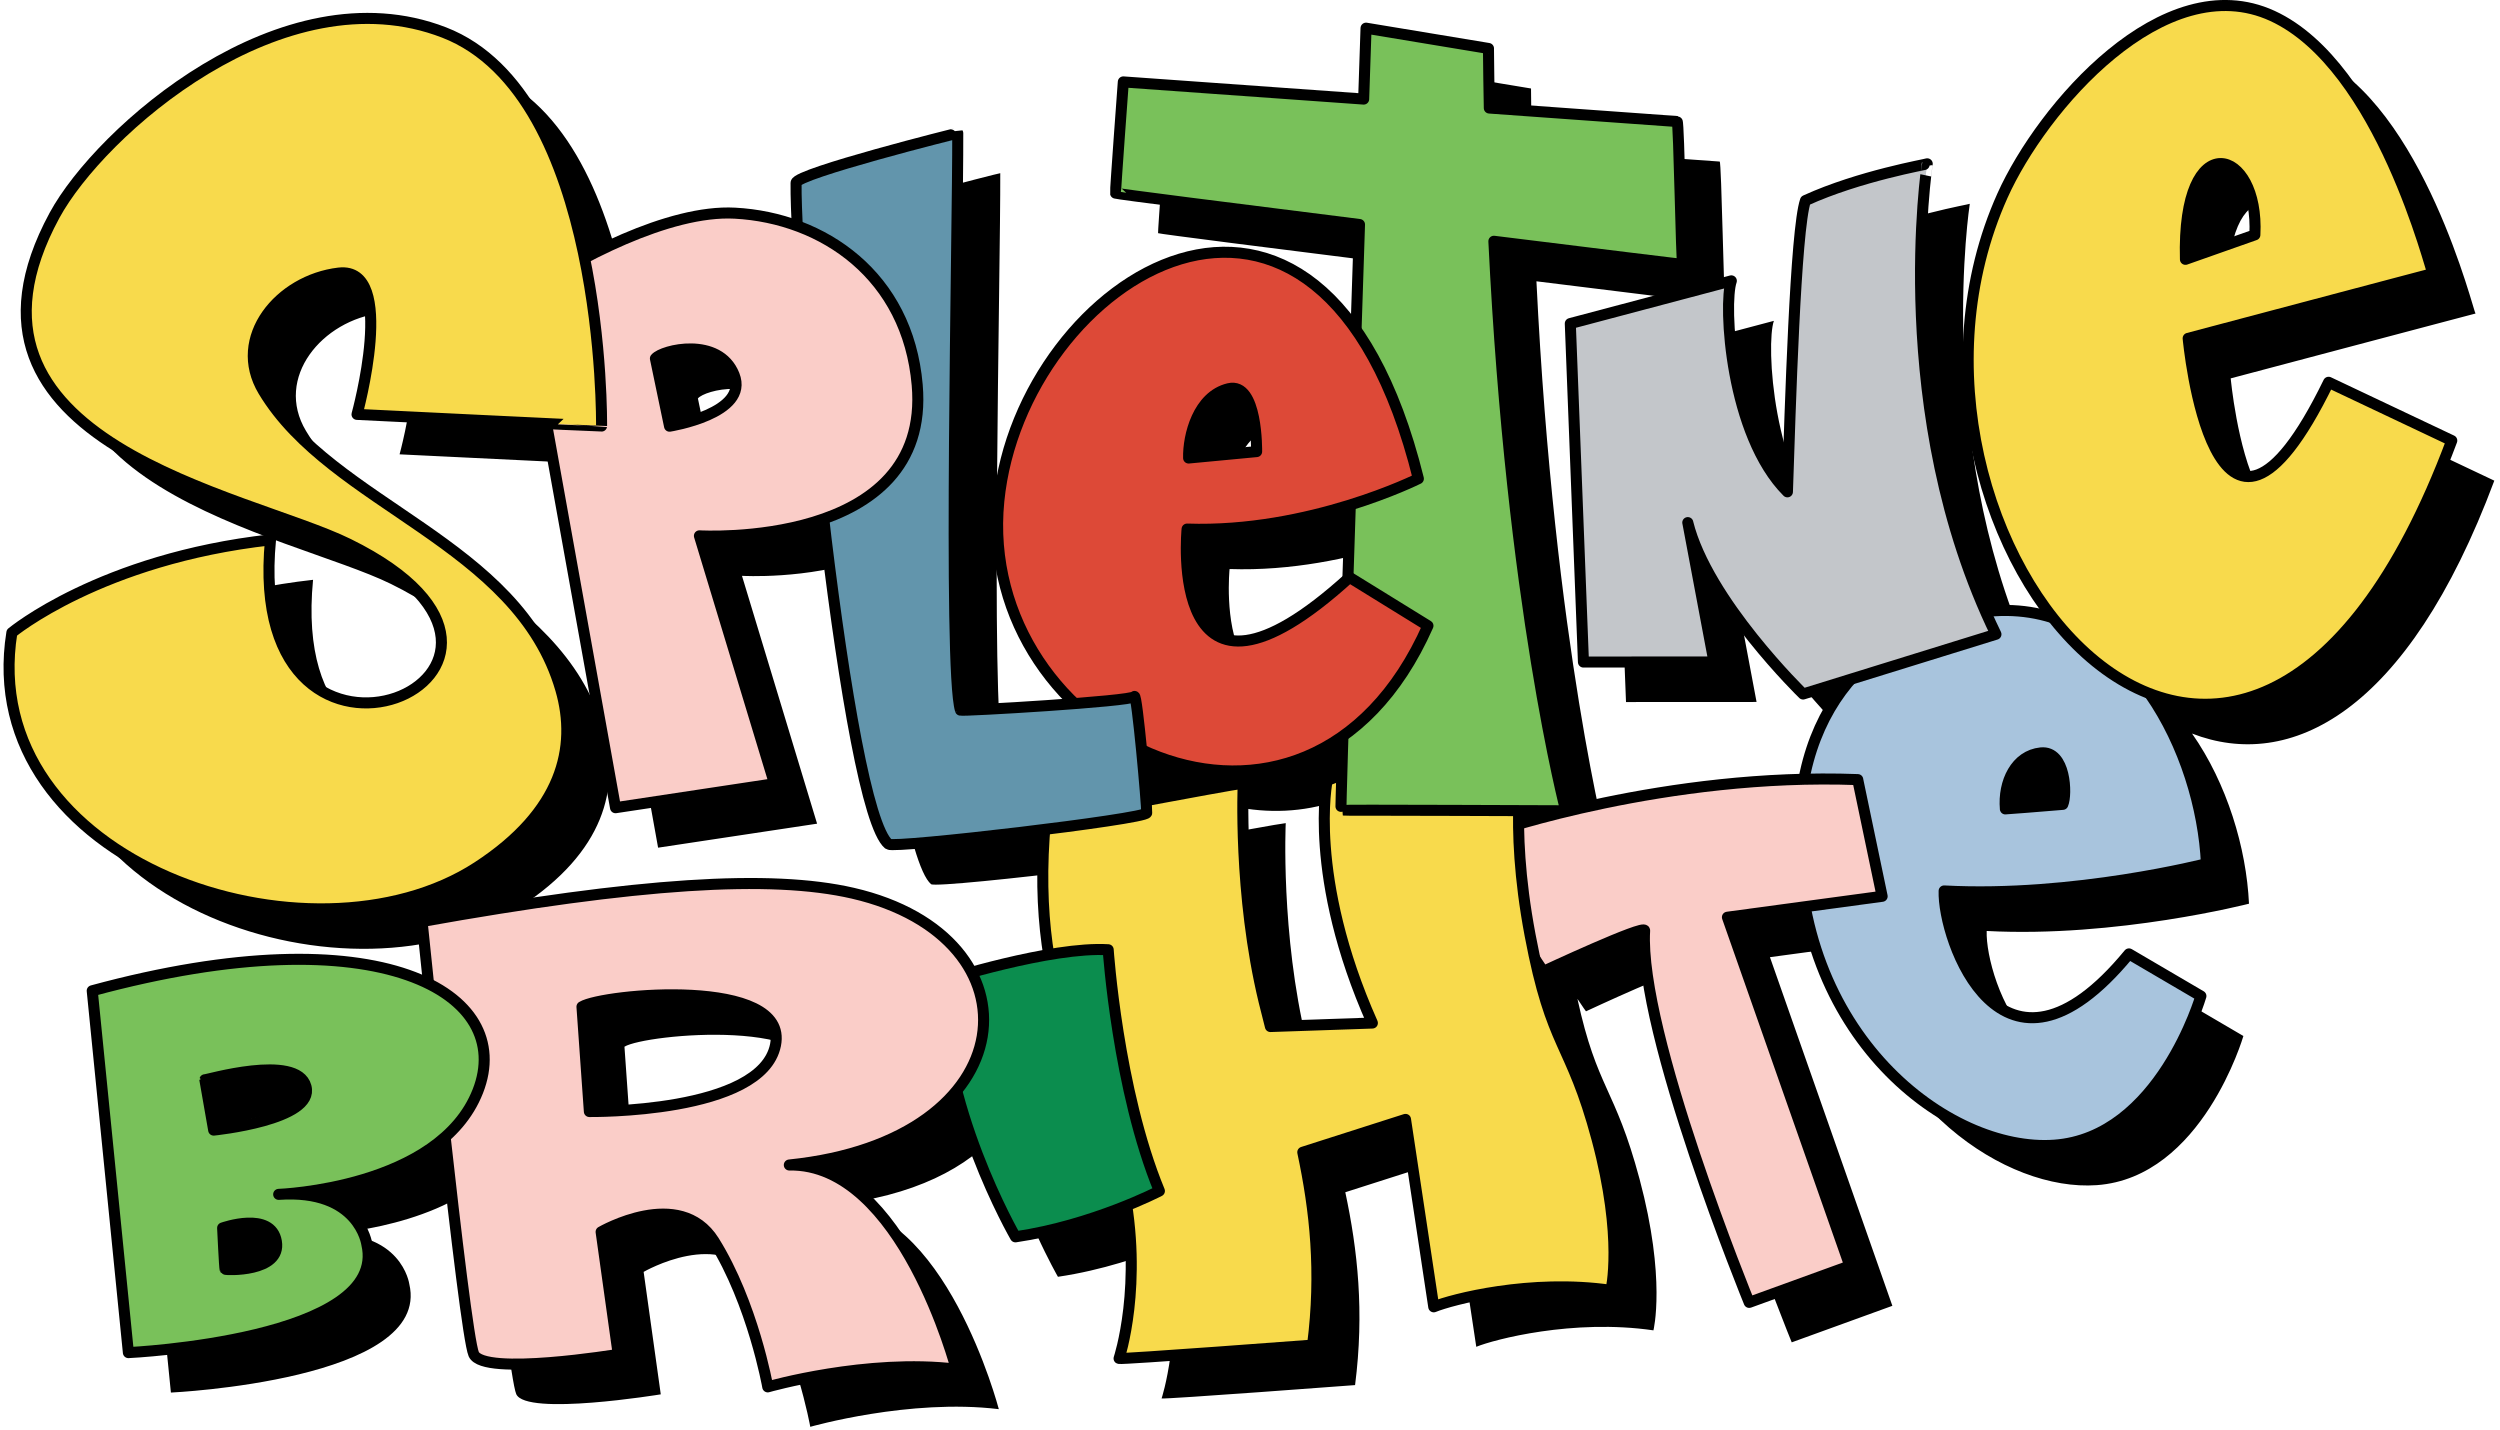
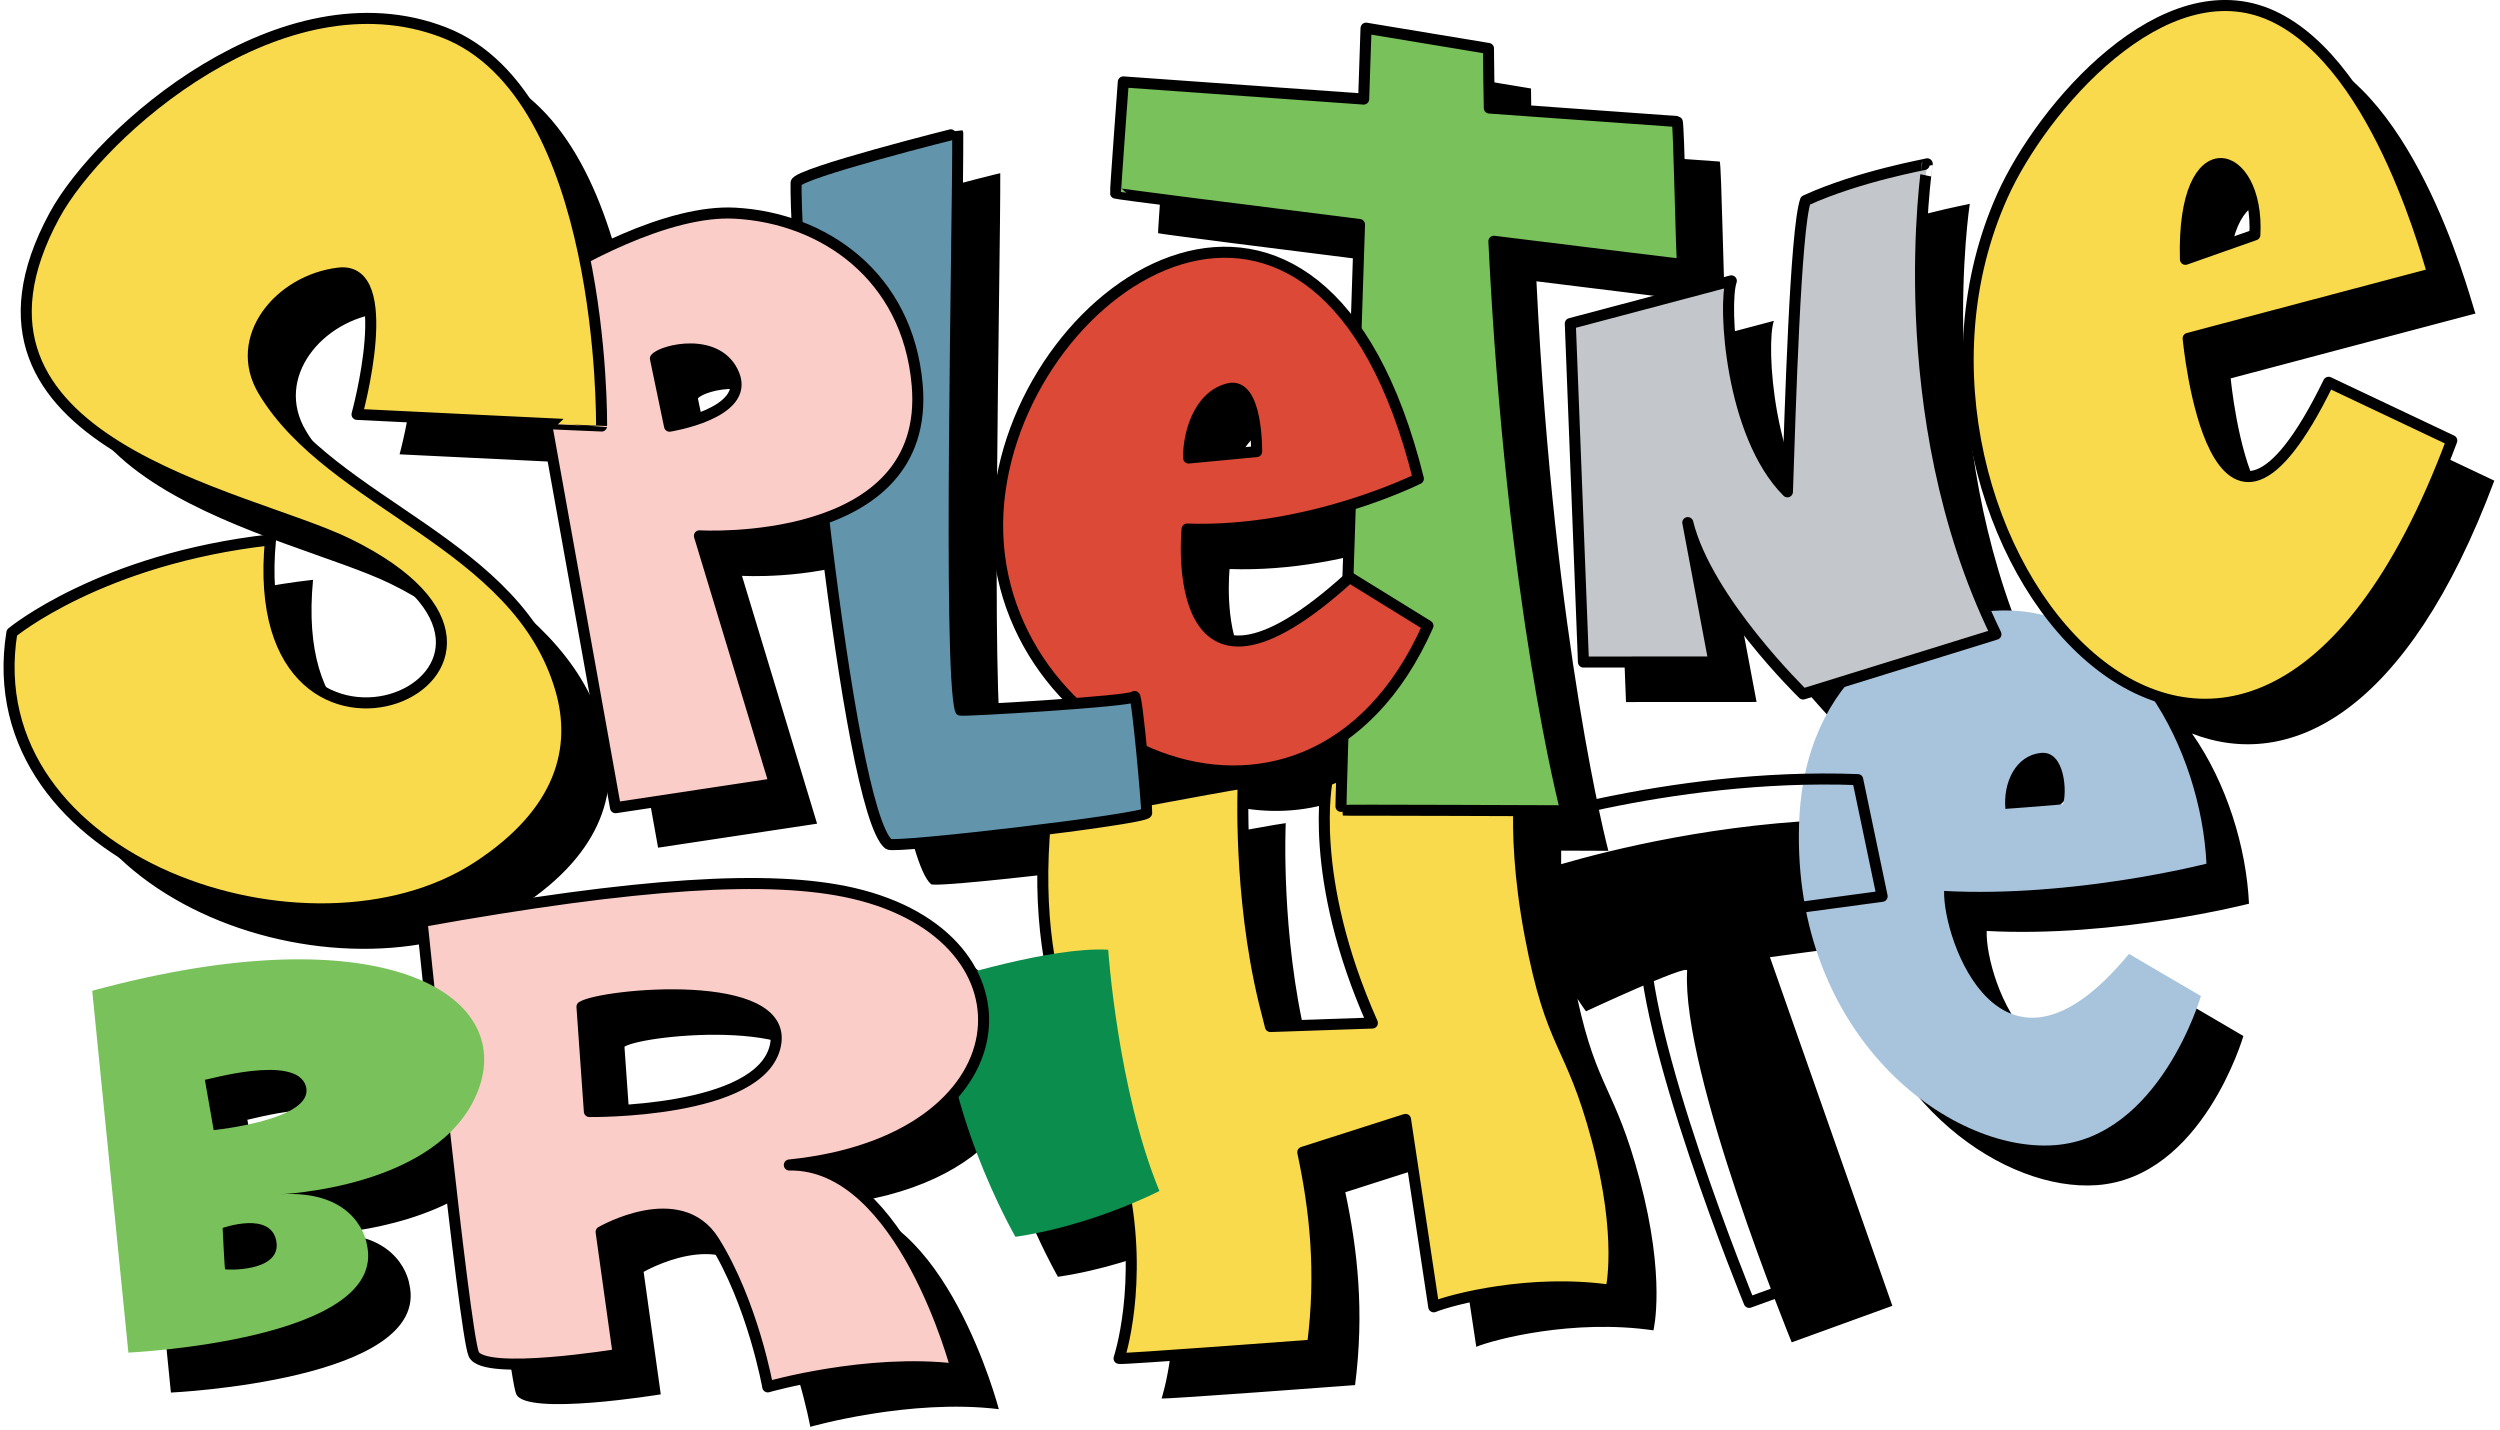
<svg xmlns="http://www.w3.org/2000/svg" width="271" height="155" viewBox="0 0 271 155" fill="none">
  <g clip-path="url(#clip0_2936_71140)">
    <path fill-rule="evenodd" clip-rule="evenodd" d="M221.988 92.014C221.988 92.014 225.699 91.749 228.213 91.523C228.68 90.484 228.535 85.669 225.832 85.947C223.124 86.225 221.735 89.106 221.988 92.018M241.511 32.443L249.037 29.788C249.544 20.28 241.104 17.807 241.511 32.443ZM67.691 113.463L68.493 124.82C68.493 124.82 87.17 125.078 88.668 117.62C90.171 110.159 69.919 112.081 67.691 113.463ZM133.455 53.98L140.827 53.283C140.827 53.283 140.944 45.705 137.79 46.467C134.474 47.268 133.394 51.567 133.455 53.976V53.98ZM150.717 67.081L150.975 59.068C146.35 60.51 140.005 61.916 133.286 61.683C133.286 61.683 130.957 84.924 150.717 67.077V67.081ZM128.834 91.116C133.765 90.198 138.656 89.303 139.373 89.227C139.373 89.227 138.805 101.192 141.637 112.903C141.854 113.809 142.084 114.708 142.318 115.606L153.368 115.227C146.282 99.31 148.474 88.936 148.474 88.936C149.001 88.723 149.529 88.53 150.053 88.344C150.085 87.164 150.129 85.738 150.178 84.11C143.422 88.908 135.296 88.864 128.346 85.601C128.548 87.651 128.733 89.778 128.83 91.116H128.834ZM75.652 43.191L77.183 50.531C77.183 50.531 85.856 49.166 84.184 44.968C82.513 40.77 76.401 42.265 75.652 43.191ZM28.738 137.445C28.738 137.445 34.004 135.568 34.563 138.912C35.123 142.256 29.064 142.01 29.004 141.917C28.944 141.821 28.738 137.445 28.738 137.445ZM26.816 121.379L27.771 126.834C27.771 126.834 38.765 125.734 37.774 122.104C36.783 118.479 26.78 121.488 26.816 121.375V121.379ZM235.388 107.734L243.183 112.303C243.183 112.303 238.735 127.648 227.29 128.47C217.428 129.175 203.513 119.808 200.29 102.618L191.862 103.758L205.132 141.551L194.223 145.511C194.223 145.511 182.23 116.223 182.886 105.204C182.931 104.487 171.92 109.628 171.92 109.628C171.92 109.628 171.546 109.124 170.994 108.274C173.133 118.096 175.047 117.802 177.73 127.817C180.626 138.638 179.232 144.21 179.232 144.21C170.518 142.941 161.949 145.205 160.028 145.994L156.966 125.678L145.831 129.239C147.168 135.512 147.906 142.203 146.89 150.144C146.89 150.144 126.131 151.711 125.917 151.59C125.917 151.59 128.213 144.701 126.743 135.02C123.846 136.193 119.459 137.703 114.681 138.404C114.681 138.404 110.588 131.322 108.316 122.552C105.049 126.532 99.022 129.71 90.171 130.617C102.426 130.399 108.272 152.754 108.272 152.754C98.615 151.574 87.834 154.668 87.834 154.668C87.834 154.668 86.227 145.628 81.997 138.856C78.278 132.941 69.77 137.873 69.77 137.873L71.627 151.147C71.627 151.147 57.011 153.552 55.96 151.119C55.448 149.934 54.102 138.743 52.858 127.591C46.311 133.405 34.817 133.8 34.817 133.8C43.568 133.187 44.369 139.198 44.369 139.198C46.819 149.64 18.526 150.954 18.526 150.954L14.606 111.731C32.062 106.993 44.337 107.638 51.065 110.969C50.638 106.9 50.364 104.229 50.364 104.229C73.786 100.027 88.141 99.105 97.06 101.163C103.623 102.678 107.929 105.921 109.931 109.732C112.135 109.124 115.241 108.339 118.287 107.819C117.675 103.967 117.437 99.54 117.856 94.25C110.177 95.213 101.266 96.124 100.931 95.846C98.55 93.864 95.879 77.423 93.897 60.583C87.488 62.843 80.43 62.42 80.43 62.42L88.572 89.287L71.337 91.889L63.852 50.245C56.036 49.875 43.314 49.25 43.314 49.25C43.314 49.25 47.741 33.176 41.336 33.933C34.926 34.691 29.713 40.951 33.17 46.712C40.623 59.137 60.782 63.109 65.403 79.074C67.228 85.387 65.544 92.345 56.367 98.319C38.214 110.135 1.903 97.88 5.9 72.911C5.9 72.911 15.516 64.91 33.935 62.851C30.905 94.186 70.374 77.056 42.367 63.294C31.385 57.896 -2.883 52.401 10.521 27.681C15.435 18.604 35.22 1.068 52.741 7.852C61.68 11.312 65.943 22.339 67.969 32.31C73.227 29.554 79.398 27.177 84.277 27.443C86.585 27.568 88.874 28.027 91.029 28.821C90.932 26.875 90.888 25.284 90.9 24.156C90.912 23.153 108.405 18.741 108.429 18.774C108.469 28.926 107.357 76.887 108.723 81.31C108.751 81.395 115.66 81.024 121.107 80.605C115.535 75.263 112.002 67.44 112.876 58.641C114.875 38.53 137.914 20.562 151.6 40.101L151.978 28.676C138.176 26.948 125.555 25.344 125.534 25.276C125.494 25.123 126.376 13.218 126.376 13.218C126.376 13.218 138.853 14.108 152.43 15.079L152.688 7.393L165.962 9.592C165.978 11.784 166.01 13.935 166.055 16.05C177.19 16.848 186.339 17.5 186.415 17.513C186.613 17.541 186.867 32.918 187.02 32.999C187.08 33.031 177.863 31.899 166.55 30.493C168.472 69.954 174.346 92.228 174.346 92.228L169.233 92.208C169.225 92.671 169.221 93.163 169.225 93.678C174.39 92.176 186.44 89.126 200.157 88.812C201.019 84.296 202.856 80.714 205.249 77.963L200.072 79.566C200.072 79.566 189.67 69.458 187.572 60.986L190.412 76.093L176.259 76.101L174.833 39.408L192.289 34.779C191.403 37.309 192.176 51.458 198.368 57.65C198.675 48.715 199.235 29.268 200.326 26.073C206.188 23.394 213.512 22.146 213.524 22.093C213.536 22.041 209.624 47.329 219.837 70.618C220.393 70.562 220.941 70.53 221.489 70.513C223.507 70.461 225.393 70.747 227.149 71.307C218.479 60.305 214.503 41.523 221.682 25.542C225.973 15.99 239.175 0.649 250.942 6.063C262.746 11.494 268.177 33.974 268.346 33.99C268.519 33.929 241.809 41.016 241.809 41.016C241.809 41.016 244.593 71.287 257.034 45.782L270.384 52.103C260.913 77.459 248.17 83.607 237.619 79.518C241.41 84.928 243.509 91.918 243.791 97.961C243.791 97.961 229.425 101.663 215.357 100.918C215.176 106.115 221.549 124.546 235.392 107.742L235.388 107.734Z" fill="black" />
    <path fill-rule="evenodd" clip-rule="evenodd" d="M217.38 87.683C217.38 87.683 221.09 87.418 223.608 87.192C224.075 86.153 223.93 81.338 221.227 81.616C218.52 81.894 217.13 84.775 217.384 87.688L217.38 87.683ZM230.783 103.403L238.578 107.972C238.578 107.972 234.131 123.321 222.685 124.139C211.24 124.956 194.332 112.21 195.017 89.416C195.508 73.035 207.179 66.432 216.876 66.178C230.855 65.816 238.619 81.588 239.179 93.622C239.179 93.622 224.812 97.324 210.744 96.579C210.567 101.776 216.936 120.207 230.779 103.403H230.783Z" fill="#A8C4DD" />
-     <path d="M217.38 87.683C217.38 87.683 221.09 87.418 223.608 87.192C224.075 86.153 223.93 81.338 221.227 81.616C218.52 81.894 217.13 84.775 217.384 87.688L217.38 87.683ZM230.783 103.403L238.578 107.972C238.578 107.972 234.131 123.321 222.685 124.139C211.24 124.956 194.332 112.21 195.017 89.416C195.508 73.035 207.179 66.432 216.876 66.178C230.855 65.816 238.619 81.588 239.179 93.622C239.179 93.622 224.812 97.324 210.744 96.579C210.567 101.776 216.936 120.207 230.779 103.403H230.783Z" stroke="black" stroke-width="1.197" stroke-linecap="round" stroke-linejoin="round" />
    <path fill-rule="evenodd" clip-rule="evenodd" d="M236.902 28.112L244.428 25.457C244.936 15.95 236.496 13.476 236.902 28.112ZM237.197 36.677C237.197 36.677 239.98 66.948 252.421 41.439L265.772 47.76C242.808 109.237 200.6 57.852 217.069 21.203C221.36 11.651 234.566 -3.69 246.329 1.724C258.133 7.155 263.564 29.635 263.733 29.651C263.906 29.59 237.197 36.677 237.197 36.677Z" fill="#F8DA4C" />
    <path d="M236.902 28.112L244.428 25.457C244.936 15.95 236.496 13.476 236.902 28.112ZM237.197 36.677C237.197 36.677 239.98 66.948 252.421 41.439L265.772 47.76C242.808 109.237 200.6 57.852 217.069 21.203C221.36 11.651 234.566 -3.69 246.329 1.724C258.133 7.155 263.564 29.635 263.733 29.651C263.906 29.59 237.197 36.677 237.197 36.677Z" stroke="black" stroke-width="1.197" stroke-linecap="round" stroke-linejoin="round" />
-     <path fill-rule="evenodd" clip-rule="evenodd" d="M201.378 84.513L204.024 97.159L187.253 99.427L200.524 137.22L189.614 141.18C189.614 141.18 177.621 111.892 178.277 100.873C178.322 100.156 167.311 105.297 167.311 105.297C167.311 105.297 160.845 96.627 161.941 90.169C161.941 90.169 180.65 83.731 201.382 84.509L201.378 84.513Z" fill="#FACDC8" />
    <path d="M201.378 84.513L204.024 97.159L187.253 99.427L200.524 137.22L189.614 141.18C189.614 141.18 177.621 111.892 178.277 100.873C178.322 100.156 167.311 105.297 167.311 105.297C167.311 105.297 160.845 96.627 161.941 90.169C161.941 90.169 180.65 83.731 201.382 84.509L201.378 84.513Z" stroke="black" stroke-width="1.197" stroke-linecap="round" stroke-linejoin="round" />
    <path fill-rule="evenodd" clip-rule="evenodd" d="M148.764 110.897L137.713 111.275C137.479 110.381 137.25 109.478 137.032 108.572C134.2 96.861 134.768 84.896 134.768 84.896C133.265 85.057 113.34 88.828 113.34 88.828C111.374 109.793 119.499 117.584 121.735 128.429C123.971 139.278 121.308 147.255 121.308 147.255C121.522 147.376 142.281 145.809 142.281 145.809C143.297 137.868 142.559 131.177 141.222 124.904L152.357 121.343L155.419 141.659C157.341 140.87 165.91 138.606 174.623 139.875C174.623 139.875 176.017 134.303 173.121 123.482C170.22 112.661 168.222 113.878 165.861 101.361C163.5 88.84 165.205 81.83 165.205 81.83C165.205 81.83 154.637 80.275 143.869 84.598C143.869 84.598 141.677 94.967 148.764 110.889V110.897Z" fill="#F8DA4C" />
    <path d="M148.764 110.897L137.713 111.275C137.479 110.381 137.25 109.478 137.032 108.572C134.2 96.861 134.768 84.896 134.768 84.896C133.265 85.057 113.34 88.828 113.34 88.828C111.374 109.793 119.499 117.584 121.735 128.429C123.971 139.278 121.308 147.255 121.308 147.255C121.522 147.376 142.281 145.809 142.281 145.809C143.297 137.868 142.559 131.177 141.222 124.904L152.357 121.343L155.419 141.659C157.341 140.87 165.91 138.606 174.623 139.875C174.623 139.875 176.017 134.303 173.121 123.482C170.22 112.661 168.222 113.878 165.861 101.361C163.5 88.84 165.205 81.83 165.205 81.83C165.205 81.83 154.637 80.275 143.869 84.598C143.869 84.598 141.677 94.967 148.764 110.889V110.897Z" stroke="black" stroke-width="1.197" stroke-linecap="round" stroke-linejoin="round" />
    <path fill-rule="evenodd" clip-rule="evenodd" d="M102.261 106.292C102.261 106.292 113.928 102.573 120.128 102.952C120.128 102.952 121.151 118.124 125.679 129.102C125.679 129.102 118.484 132.837 110.076 134.073C110.076 134.073 101.661 119.518 102.261 106.292Z" fill="#0B8D4E" />
-     <path d="M102.261 106.292C102.261 106.292 113.928 102.573 120.128 102.952C120.128 102.952 121.151 118.124 125.679 129.102C125.679 129.102 118.484 132.837 110.076 134.073C110.076 134.073 101.661 119.518 102.261 106.292Z" stroke="black" stroke-width="1.197" stroke-linecap="round" stroke-linejoin="round" />
    <path fill-rule="evenodd" clip-rule="evenodd" d="M63.086 109.132L63.888 120.489C63.888 120.489 82.565 120.747 84.063 113.29C85.566 105.828 65.314 107.75 63.086 109.132ZM83.225 150.337C83.225 150.337 94.002 147.247 103.663 148.423C103.663 148.423 97.817 126.072 85.562 126.286C111.426 123.635 113.166 101.602 92.447 96.825C83.528 94.77 69.174 95.692 45.751 99.89C45.751 99.89 50.303 144.35 51.351 146.784C52.402 149.217 67.018 146.812 67.018 146.812L65.161 133.538C65.161 133.538 73.669 128.606 77.388 134.521C81.622 141.289 83.225 150.333 83.225 150.333V150.337Z" fill="#FACDC8" />
    <path d="M63.086 109.132L63.888 120.489C63.888 120.489 82.565 120.747 84.063 113.29C85.566 105.828 65.314 107.75 63.086 109.132ZM83.225 150.337C83.225 150.337 94.002 147.247 103.663 148.423C103.663 148.423 97.817 126.072 85.562 126.286C111.426 123.635 113.166 101.602 92.447 96.825C83.528 94.77 69.174 95.692 45.751 99.89C45.751 99.89 50.303 144.35 51.351 146.784C52.402 149.217 67.018 146.812 67.018 146.812L65.161 133.538C65.161 133.538 73.669 128.606 77.388 134.521C81.622 141.289 83.225 150.333 83.225 150.333V150.337Z" stroke="black" stroke-width="1.197" stroke-linecap="round" stroke-linejoin="round" />
    <path fill-rule="evenodd" clip-rule="evenodd" d="M161.353 5.253L148.079 3.054L147.821 10.74C134.244 9.769 121.768 8.879 121.768 8.879C121.768 8.879 120.885 20.784 120.926 20.937C120.942 21.005 133.568 22.609 147.37 24.337C146.536 49.464 145.275 87.873 145.363 87.841C145.5 87.792 169.733 87.889 169.733 87.889C169.733 87.889 163.859 65.615 161.937 26.154C173.25 27.56 182.467 28.688 182.407 28.66C182.254 28.579 182 13.202 181.803 13.174C181.726 13.162 172.577 12.505 161.442 11.711C161.401 9.596 161.369 7.445 161.349 5.253H161.353Z" fill="#79C15A" />
    <path d="M161.353 5.253L148.079 3.054L147.821 10.74C134.244 9.769 121.768 8.879 121.768 8.879C121.768 8.879 120.885 20.784 120.926 20.937C120.942 21.005 133.568 22.609 147.37 24.337C146.536 49.464 145.275 87.873 145.363 87.841C145.5 87.792 169.733 87.889 169.733 87.889C169.733 87.889 163.859 65.615 161.937 26.154C173.25 27.56 182.467 28.688 182.407 28.66C182.254 28.579 182 13.202 181.803 13.174C181.726 13.162 172.577 12.505 161.442 11.711C161.401 9.596 161.369 7.445 161.349 5.253H161.353Z" stroke="black" stroke-width="1.197" stroke-linecap="round" stroke-linejoin="round" />
    <path fill-rule="evenodd" clip-rule="evenodd" d="M128.846 49.649L136.218 48.952C136.218 48.952 136.335 41.374 133.181 42.136C129.865 42.937 128.786 47.236 128.846 49.645V49.649ZM153.747 51.889C153.747 51.889 141.939 57.807 128.681 57.352C128.681 57.352 126.332 80.738 146.29 62.585L154.79 67.834C141.52 97.803 105.685 80.287 108.272 54.306C110.665 30.243 143.18 9.234 153.751 51.889H153.747Z" fill="#DD4937" />
    <path d="M128.846 49.649L136.218 48.952C136.218 48.952 136.335 41.374 133.181 42.136C129.865 42.937 128.786 47.236 128.846 49.645V49.649ZM153.747 51.889C153.747 51.889 141.939 57.807 128.681 57.352C128.681 57.352 126.332 80.738 146.29 62.585L154.79 67.834C141.52 97.803 105.685 80.287 108.272 54.306C110.665 30.243 143.18 9.234 153.751 51.889H153.747Z" stroke="black" stroke-width="1.197" stroke-linecap="round" stroke-linejoin="round" />
    <path fill-rule="evenodd" clip-rule="evenodd" d="M103.82 14.443C103.86 24.595 102.748 72.556 104.114 76.979C104.158 77.116 122.702 76.033 122.968 75.509C123.234 74.985 124.35 87.442 124.302 88.115C124.253 88.787 96.907 91.998 96.323 91.507C91.766 87.716 86.166 31.049 86.295 19.821C86.308 18.818 103.8 14.406 103.82 14.439V14.443Z" fill="#6295AC" />
    <path d="M103.82 14.443C103.86 24.595 102.748 72.556 104.114 76.979C104.158 77.116 122.702 76.033 122.968 75.509C123.234 74.985 124.35 87.442 124.302 88.115C124.253 88.787 96.907 91.998 96.323 91.507C91.766 87.716 86.166 31.049 86.295 19.821C86.308 18.818 103.8 14.406 103.82 14.439V14.443Z" stroke="black" stroke-width="1.197" stroke-linecap="round" stroke-linejoin="round" />
    <path fill-rule="evenodd" clip-rule="evenodd" d="M182.959 56.651L185.799 71.758L171.646 71.766L170.22 35.074L187.676 30.445C186.79 32.975 187.564 47.123 193.756 53.315C194.062 44.38 194.622 24.933 195.713 21.739C201.575 19.06 208.899 17.811 208.911 17.758C208.927 17.706 204.726 44.819 216.36 68.753L195.456 75.231C195.456 75.231 185.054 65.123 182.955 56.651H182.959Z" fill="#C3C6CA" />
    <path d="M182.959 56.651L185.799 71.758L171.646 71.766L170.22 35.074L187.676 30.445C186.79 32.975 187.564 47.123 193.756 53.315C194.062 44.38 194.622 24.933 195.713 21.739C201.575 19.06 208.899 17.811 208.911 17.758C208.927 17.706 204.726 44.819 216.36 68.753L195.456 75.231C195.456 75.231 185.054 65.123 182.955 56.651H182.959Z" stroke="black" stroke-width="1.197" stroke-linecap="round" stroke-linejoin="round" />
-     <path fill-rule="evenodd" clip-rule="evenodd" d="M71.047 38.86L72.578 46.2C72.578 46.2 81.251 44.835 79.579 40.637C77.908 36.439 71.796 37.934 71.047 38.86ZM56.721 31.923L66.724 87.555L83.959 84.952L75.817 58.085C75.817 58.085 100.968 59.584 99.425 41.733C98.401 29.876 89.224 23.624 79.672 23.108C72.473 22.721 62.462 28.076 56.721 31.923Z" fill="#FACDC8" />
+     <path fill-rule="evenodd" clip-rule="evenodd" d="M71.047 38.86L72.578 46.2C72.578 46.2 81.251 44.835 79.579 40.637C77.908 36.439 71.796 37.934 71.047 38.86ZM56.721 31.923L66.724 87.555L83.959 84.952L75.817 58.085C75.817 58.085 100.968 59.584 99.425 41.733C98.401 29.876 89.224 23.624 79.672 23.108C72.473 22.721 62.462 28.076 56.721 31.923" fill="#FACDC8" />
    <path d="M71.047 38.86L72.578 46.2C72.578 46.2 81.251 44.835 79.579 40.637C77.908 36.439 71.796 37.934 71.047 38.86ZM56.721 31.923L66.724 87.555L83.959 84.952L75.817 58.085C75.817 58.085 100.968 59.584 99.425 41.733C98.401 29.876 89.224 23.624 79.672 23.108C72.473 22.721 62.462 28.076 56.721 31.923Z" stroke="black" stroke-width="1.197" stroke-linecap="round" stroke-linejoin="round" />
    <path fill-rule="evenodd" clip-rule="evenodd" d="M24.133 133.111C24.133 133.111 29.399 131.233 29.959 134.577C30.519 137.921 24.46 137.675 24.399 137.582C24.339 137.486 24.133 133.111 24.133 133.111ZM22.208 117.048L23.162 122.503C23.162 122.503 34.157 121.403 33.166 117.774C32.175 114.148 22.171 117.157 22.208 117.044V117.048ZM39.761 134.867C39.761 134.867 38.959 128.856 30.209 129.469C30.209 129.469 47.649 128.864 51.798 118.285C55.948 107.706 41.287 98.903 9.997 107.4L13.917 146.623C13.917 146.623 42.21 145.309 39.761 134.867Z" fill="#79C15A" />
-     <path d="M24.133 133.111C24.133 133.111 29.399 131.233 29.959 134.577C30.519 137.921 24.46 137.675 24.399 137.582C24.339 137.486 24.133 133.111 24.133 133.111ZM22.208 117.048L23.162 122.503C23.162 122.503 34.157 121.403 33.166 117.774C32.175 114.148 22.171 117.157 22.208 117.044V117.048ZM39.761 134.867C39.761 134.867 38.959 128.856 30.209 129.469C30.209 129.469 47.649 128.864 51.798 118.285C55.948 107.706 41.287 98.903 9.997 107.4L13.917 146.623C13.917 146.623 42.21 145.309 39.761 134.867Z" stroke="black" stroke-width="1.197" stroke-linecap="round" stroke-linejoin="round" />
    <path fill-rule="evenodd" clip-rule="evenodd" d="M29.322 58.52C26.293 89.855 65.761 72.725 37.754 58.963C26.772 53.565 -7.496 48.07 5.908 23.35C10.827 14.27 30.611 -3.267 48.136 3.521C65.657 10.309 65.21 46.148 65.21 46.184C65.21 46.221 38.701 44.919 38.701 44.919C38.701 44.919 43.128 28.845 36.723 29.602C30.313 30.36 25.1 36.62 28.557 42.381C36.01 54.806 56.169 58.778 60.79 74.743C62.615 81.056 60.931 88.014 51.754 93.988C33.601 105.804 -2.71 93.549 1.287 68.58C1.287 68.58 10.903 60.579 29.322 58.52Z" fill="#F8DA4C" />
    <path d="M29.322 58.52C26.293 89.855 65.761 72.725 37.754 58.963C26.772 53.565 -7.496 48.07 5.908 23.35C10.827 14.27 30.611 -3.267 48.136 3.521C65.657 10.309 65.21 46.148 65.21 46.184C65.21 46.221 38.701 44.919 38.701 44.919C38.701 44.919 43.128 28.845 36.723 29.602C30.313 30.36 25.1 36.62 28.557 42.381C36.01 54.806 56.169 58.778 60.79 74.743C62.615 81.056 60.931 88.014 51.754 93.988C33.601 105.804 -2.71 93.549 1.287 68.58C1.287 68.58 10.903 60.579 29.322 58.52Z" stroke="black" stroke-width="1.197" stroke-linecap="round" stroke-linejoin="round" />
  </g>
  <defs>
    <clipPath id="clip0_2936_71140">
      <rect width="270" height="154.668" fill="white" transform="translate(0.38)" />
    </clipPath>
  </defs>
</svg>